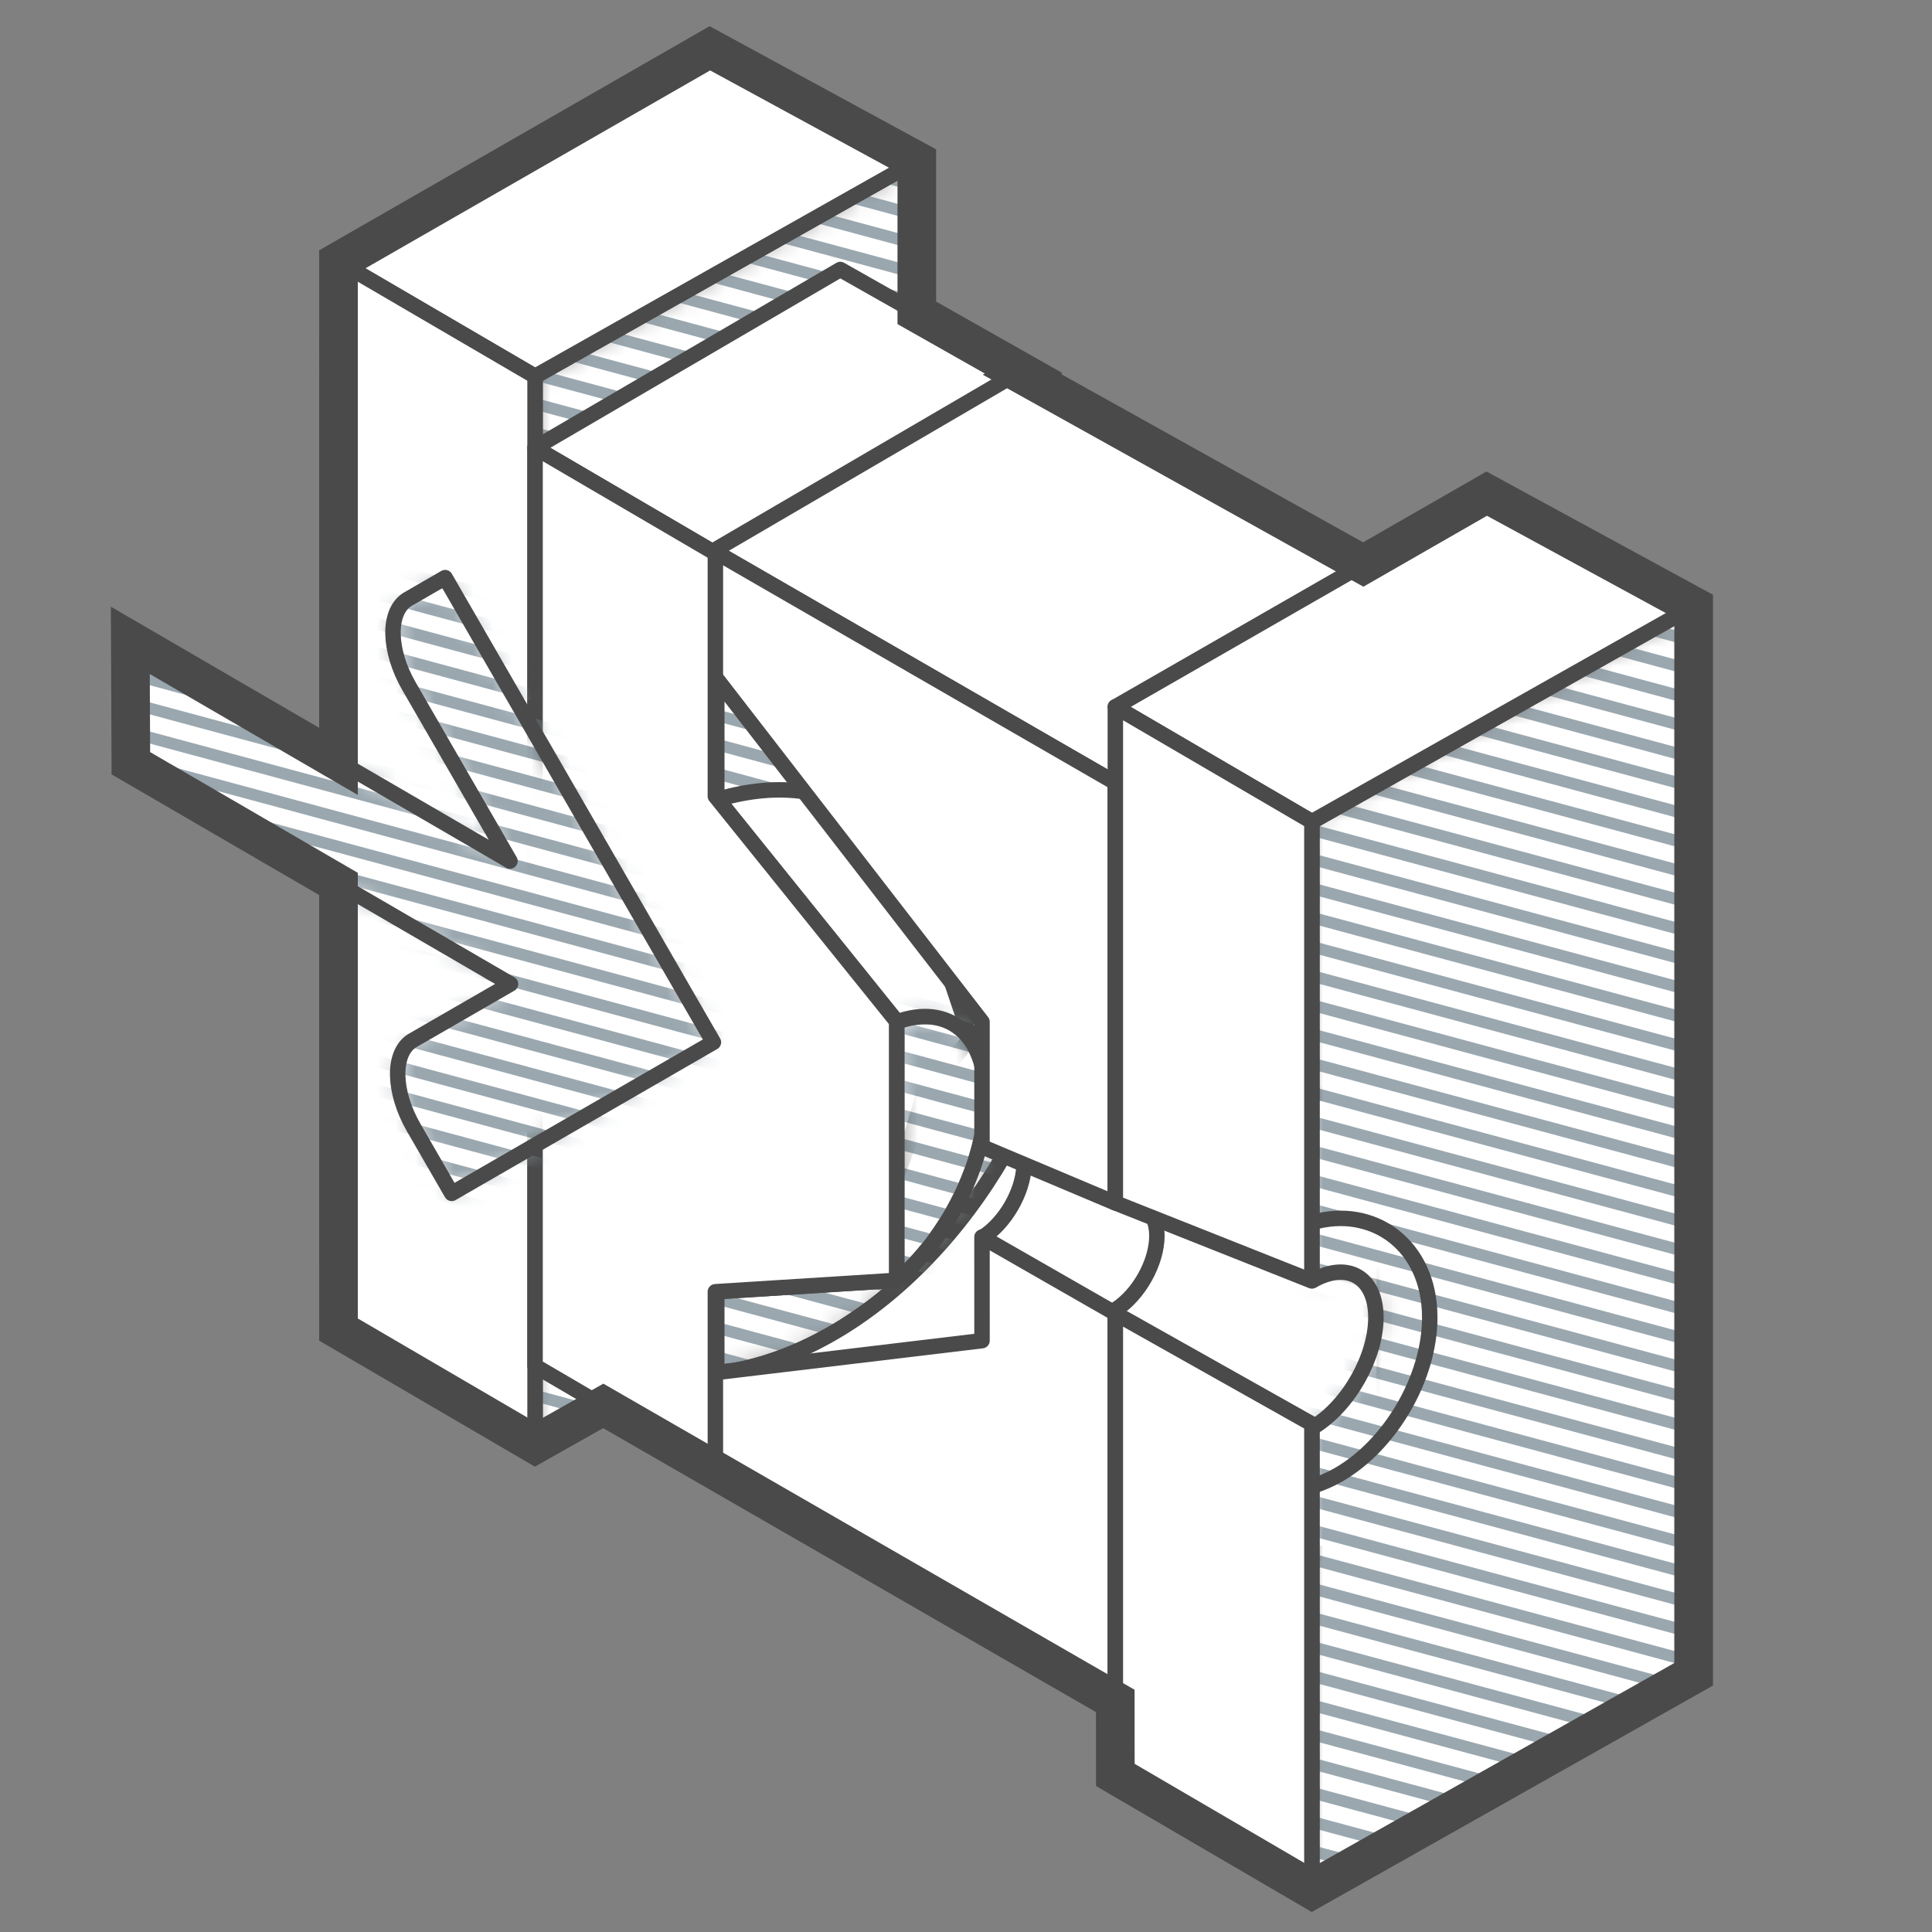
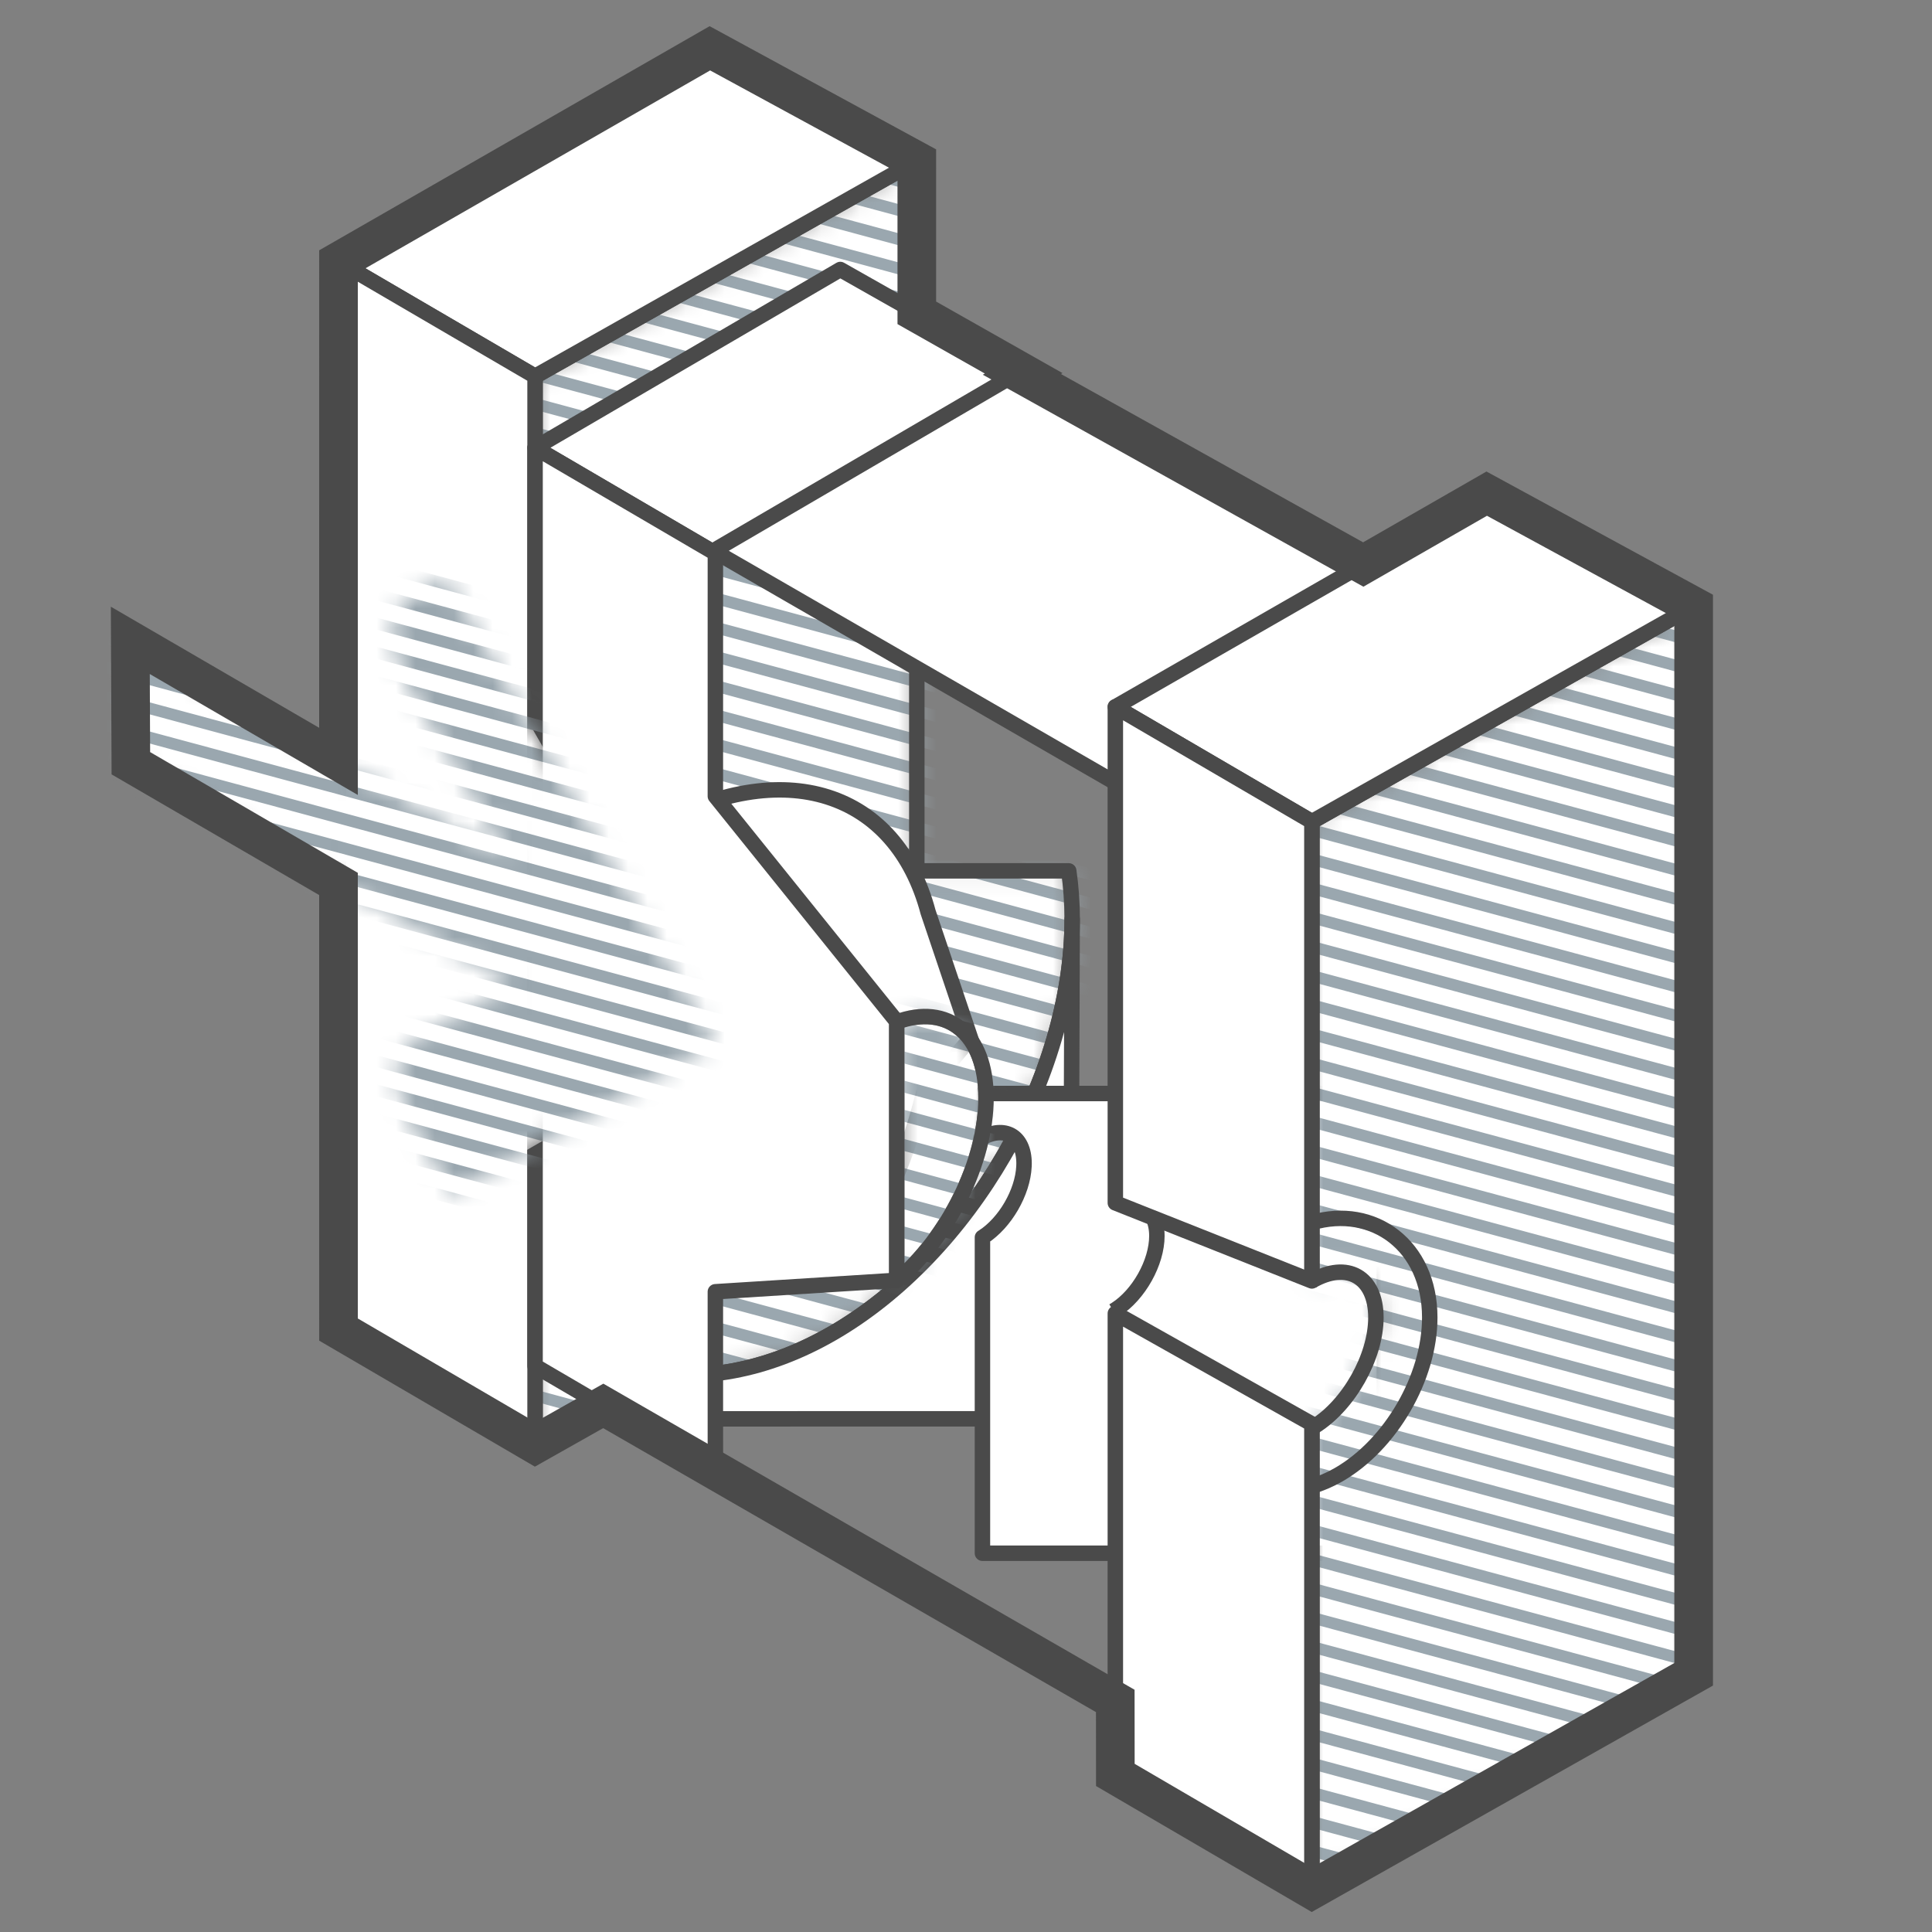
<svg xmlns="http://www.w3.org/2000/svg" width="100" height="100" viewBox="0 0 100 100" fill="none">
  <rect x="0" y="0" width="100" height="100" fill="#808080" stroke="none" />
  <mask id="mask0_1164_24412" style="mask-type:alpha" maskUnits="userSpaceOnUse" x="27" y="8" width="29" height="67">
    <path d="M47.455 8.326L47.454 45.075L55.318 45.076C55.434 45.876 55.495 46.712 55.495 47.58C55.495 55.752 50.178 64.923 43.082 69.015C40.032 70.773 36.949 71.413 34.155 71.115L27.694 74.761V19.477L47.455 8.326Z" fill="white" />
  </mask>
  <g mask="url(#mask0_1164_24412)">
    <path d="M47.455 8.326L47.454 45.075L55.318 45.076C55.434 45.876 55.495 46.712 55.495 47.58C55.495 55.752 50.178 64.923 43.082 69.015C40.032 70.773 36.949 71.413 34.155 71.115L27.694 74.761V19.477L47.455 8.326Z" fill="white" />
    <path d="M1.919 50.192L89.391 73.763M1.919 -4.162L89.391 19.409L1.919 -4.162ZM1.919 -2.652L89.391 20.919L1.919 -2.652ZM1.919 -1.142L89.391 22.429L1.919 -1.142ZM1.919 0.368L89.391 23.939L1.919 0.368ZM1.919 1.878L89.391 25.449L1.919 1.878ZM1.919 3.387L89.391 26.958L1.919 3.387ZM1.919 4.897L89.391 28.468L1.919 4.897ZM1.919 6.407L89.391 29.978L1.919 6.407ZM1.919 7.917L89.391 31.488L1.919 7.917ZM1.919 9.427L89.391 32.998L1.919 9.427ZM1.919 10.937L89.391 34.508L1.919 10.937ZM1.919 12.446L89.391 36.017L1.919 12.446ZM1.919 13.956L89.391 37.527L1.919 13.956ZM1.919 15.466L89.391 39.037L1.919 15.466ZM1.919 16.976L89.391 40.547L1.919 16.976ZM1.919 18.486L89.391 42.057L1.919 18.486ZM1.919 19.995L89.391 43.566L1.919 19.995ZM1.919 21.505L89.391 45.076L1.919 21.505ZM1.919 42.643L89.391 66.214L1.919 42.643ZM1.919 41.133L89.391 64.704L1.919 41.133ZM1.919 39.623L89.391 63.194L1.919 39.623ZM1.919 38.113L89.391 61.684L1.919 38.113ZM1.919 36.603L89.391 60.174L1.919 36.603ZM1.919 35.093L89.391 58.665L1.919 35.093ZM1.919 33.584L89.391 57.155L1.919 33.584ZM1.919 32.074L89.391 55.645L1.919 32.074ZM1.919 30.564L89.391 54.135L1.919 30.564ZM1.919 29.054L89.391 52.625L1.919 29.054ZM1.919 27.544L89.391 51.115L1.919 27.544ZM1.919 26.035L89.391 49.606L1.919 26.035ZM1.919 24.525L89.391 48.096L1.919 24.525ZM1.919 23.015L89.391 46.586L1.919 23.015ZM1.919 48.682L89.391 72.253L1.919 48.682ZM1.919 47.172L89.391 70.743L1.919 47.172ZM1.919 45.662L89.391 69.233L1.919 45.662ZM1.919 44.153L89.391 67.724L1.919 44.153ZM1.919 59.251L89.391 82.822L1.919 59.251ZM1.919 60.76L89.391 84.332L1.919 60.76ZM1.919 62.27L89.391 85.841L1.919 62.27ZM1.919 63.78L89.391 87.351L1.919 63.78ZM1.919 65.29L89.391 88.861L1.919 65.29ZM1.919 66.8L89.391 90.371L1.919 66.8ZM1.919 57.741L89.391 81.312L1.919 57.741ZM1.919 56.231L89.391 79.802L1.919 56.231ZM1.919 54.721L89.391 78.292L1.919 54.721ZM1.919 53.211L89.391 76.782L1.919 53.211ZM1.919 51.702L89.391 75.273L1.919 51.702Z" stroke="#9AA7AF" stroke-width="0.6" stroke-linecap="round" stroke-linejoin="round" />
  </g>
  <path fill-rule="evenodd" clip-rule="evenodd" d="M47.455 8.326L47.454 45.075L55.318 45.076C55.434 45.876 55.495 46.712 55.495 47.58C55.495 55.752 50.178 64.923 43.082 69.015C40.032 70.773 36.949 71.413 34.155 71.115L27.694 74.761V19.477L47.455 8.326Z" stroke="#4A4A4A" stroke-width="0.8" stroke-linejoin="round" />
  <path fill-rule="evenodd" clip-rule="evenodd" d="M36.743 2.5L47.454 8.326L27.694 19.477L17.521 13.535L36.743 2.5Z" fill="white" stroke="#4A4A4A" stroke-width="0.8" stroke-linejoin="round" />
  <path fill-rule="evenodd" clip-rule="evenodd" d="M27.694 74.761L17.521 68.818V13.535L27.694 19.477V74.761Z" fill="white" stroke="#4A4A4A" stroke-width="0.8" stroke-linejoin="round" />
  <path fill-rule="evenodd" clip-rule="evenodd" d="M43.493 13.949L52.985 19.323L37.028 28.638L27.695 23.177L43.493 13.949Z" fill="white" stroke="#4A4A4A" stroke-width="0.8" stroke-linejoin="round" />
  <path fill-rule="evenodd" clip-rule="evenodd" d="M55.494 47.58C55.494 55.752 50.178 64.923 43.082 69.015C39.653 70.992 36.181 71.555 33.125 70.96V73.439L55.318 73.438C55.434 74.238 55.494 46.712 55.494 47.58Z" fill="white" stroke="#4A4A4A" stroke-width="0.8" />
  <path fill-rule="evenodd" clip-rule="evenodd" d="M71.653 56.6V80.395H50.851L50.851 64.045L50.881 64.027C52.023 63.295 52.938 61.717 53.001 60.369L53.005 60.221C53.005 58.793 51.997 58.216 50.753 58.933L50.851 58.879L50.851 56.6H71.653Z" fill="white" stroke="#4A4A4A" stroke-width="0.8" stroke-linejoin="round" />
  <path fill-rule="evenodd" clip-rule="evenodd" d="M59.069 62.451C59.564 62.639 59.88 63.172 59.88 63.971C59.88 65.349 58.94 67.018 57.756 67.777L57.628 67.855" fill="white" />
  <path d="M59.069 62.451C59.564 62.639 59.88 63.172 59.88 63.971C59.88 65.349 58.94 67.018 57.756 67.777L57.628 67.855" stroke="#4A4A4A" stroke-width="0.8" stroke-linejoin="round" />
  <path fill-rule="evenodd" clip-rule="evenodd" d="M33.717 42.859C33.26 43.117 32.807 43.395 32.361 43.692L32.361 61.984L45.901 61.984C46.705 60.227 47.345 58.427 47.791 56.638L50.236 53.734L48.039 47.213C46.391 41.001 40.604 38.984 33.717 42.859Z" fill="white" stroke="#4A4A4A" stroke-width="0.8" />
  <mask id="mask1_1164_24412" style="mask-type:alpha" maskUnits="userSpaceOnUse" x="46" y="52" width="6" height="15">
    <path d="M46.409 52.901C49.045 51.929 51.036 53.502 51.036 56.822C51.036 60.143 49.045 64.101 46.409 66.285L46.409 52.901Z" fill="white" />
  </mask>
  <g mask="url(#mask1_1164_24412)">
    <path d="M46.409 52.901C49.045 51.929 51.036 53.502 51.036 56.822C51.036 60.143 49.045 64.101 46.409 66.285L46.409 52.901Z" fill="white" stroke="#4A4A4A" stroke-width="0.8" stroke-linejoin="round" />
    <path d="M1.919 50.192L89.391 73.763M1.919 -4.162L89.391 19.409L1.919 -4.162ZM1.919 -2.652L89.391 20.919L1.919 -2.652ZM1.919 -1.142L89.391 22.429L1.919 -1.142ZM1.919 0.368L89.391 23.939L1.919 0.368ZM1.919 1.878L89.391 25.449L1.919 1.878ZM1.919 3.387L89.391 26.958L1.919 3.387ZM1.919 4.897L89.391 28.468L1.919 4.897ZM1.919 6.407L89.391 29.978L1.919 6.407ZM1.919 7.917L89.391 31.488L1.919 7.917ZM1.919 9.427L89.391 32.998L1.919 9.427ZM1.919 10.937L89.391 34.508L1.919 10.937ZM1.919 12.446L89.391 36.017L1.919 12.446ZM1.919 13.956L89.391 37.527L1.919 13.956ZM1.919 15.466L89.391 39.037L1.919 15.466ZM1.919 16.976L89.391 40.547L1.919 16.976ZM1.919 18.486L89.391 42.057L1.919 18.486ZM1.919 19.995L89.391 43.566L1.919 19.995ZM1.919 21.505L89.391 45.076L1.919 21.505ZM1.919 42.643L89.391 66.214L1.919 42.643ZM1.919 41.133L89.391 64.704L1.919 41.133ZM1.919 39.623L89.391 63.194L1.919 39.623ZM1.919 38.113L89.391 61.684L1.919 38.113ZM1.919 36.603L89.391 60.174L1.919 36.603ZM1.919 35.093L89.391 58.665L1.919 35.093ZM1.919 33.584L89.391 57.155L1.919 33.584ZM1.919 32.074L89.391 55.645L1.919 32.074ZM1.919 30.564L89.391 54.135L1.919 30.564ZM1.919 29.054L89.391 52.625L1.919 29.054ZM1.919 27.544L89.391 51.115L1.919 27.544ZM1.919 26.035L89.391 49.606L1.919 26.035ZM1.919 24.525L89.391 48.096L1.919 24.525ZM1.919 23.015L89.391 46.586L1.919 23.015ZM1.919 48.682L89.391 72.253L1.919 48.682ZM1.919 47.172L89.391 70.743L1.919 47.172ZM1.919 45.662L89.391 69.233L1.919 45.662ZM1.919 44.152L89.391 67.724L1.919 44.152ZM1.919 59.251L89.391 82.822L1.919 59.251ZM1.919 60.76L89.391 84.332L1.919 60.76ZM1.919 62.27L89.391 85.841L1.919 62.27ZM1.919 63.78L89.391 87.351L1.919 63.78ZM1.919 65.29L89.391 88.861L1.919 65.29ZM1.919 66.8L89.391 90.371L1.919 66.8ZM1.919 57.741L89.391 81.312L1.919 57.741ZM1.919 56.231L89.391 79.802L1.919 56.231ZM1.919 54.721L89.391 78.292L1.919 54.721ZM1.919 53.211L89.391 76.782L1.919 53.211ZM1.919 51.702L89.391 75.273L1.919 51.702Z" stroke="#9AA7AF" stroke-width="0.6" stroke-linecap="round" stroke-linejoin="round" />
  </g>
  <path fill-rule="evenodd" clip-rule="evenodd" d="M46.409 52.901C49.045 51.929 51.036 53.502 51.036 56.822C51.036 60.143 49.045 64.101 46.409 66.285L46.409 52.901Z" stroke="#4A4A4A" stroke-width="0.8" stroke-linejoin="round" />
  <path fill-rule="evenodd" clip-rule="evenodd" d="M52.724 19.283L74.062 31.169L57.726 40.513L36.926 28.511L52.724 19.283Z" fill="white" stroke="#4A4A4A" stroke-width="0.8" stroke-linejoin="round" />
-   <path fill-rule="evenodd" clip-rule="evenodd" d="M36.926 28.511L57.726 40.513L57.726 62.262L50.828 59.354L50.829 52.891L37.101 35.145V41.303L46.409 52.865V66.269L37.101 66.857V71.037L50.829 69.392L50.828 64.028L57.726 67.98L57.726 88.04L36.926 76.038V28.511Z" fill="white" stroke="#4A4A4A" stroke-width="0.8" stroke-linejoin="round" />
  <path fill-rule="evenodd" clip-rule="evenodd" d="M27.695 23.177L37.028 28.638L37.027 41.213L46.409 52.865V66.269L37.027 66.861L37.028 76.165L27.695 70.704V23.177Z" fill="white" stroke="#4A4A4A" stroke-width="0.8" stroke-linejoin="round" />
  <mask id="mask2_1164_24412" style="mask-type:alpha" maskUnits="userSpaceOnUse" x="67" y="31" width="21" height="67">
    <path d="M67.903 42.529L87.663 31.378V86.661L67.903 97.812L67.903 73.91L68.055 73.818C69.814 72.713 71.216 70.238 71.216 68.195C71.216 66.094 69.733 65.246 67.903 66.301L67.903 42.529Z" fill="white" />
  </mask>
  <g mask="url(#mask2_1164_24412)">
    <path d="M67.903 42.529L87.663 31.378V86.661L67.903 97.812L67.903 73.91L68.055 73.818C69.814 72.713 71.216 70.238 71.216 68.195C71.216 66.094 69.733 65.246 67.903 66.301L67.903 42.529Z" fill="white" />
    <path d="M21.919 68.317L109.391 91.888M21.919 13.963L109.391 37.534L21.919 13.963ZM21.919 15.473L109.391 39.044L21.919 15.473ZM21.919 16.983L109.391 40.554L21.919 16.983ZM21.919 18.493L109.391 42.064L21.919 18.493ZM21.919 20.003L109.391 43.574L21.919 20.003ZM21.919 21.512L109.391 45.083L21.919 21.512ZM21.919 23.022L109.391 46.593L21.919 23.022ZM21.919 24.532L109.391 48.103L21.919 24.532ZM21.919 26.042L109.391 49.613L21.919 26.042ZM21.919 27.552L109.391 51.123L21.919 27.552ZM21.919 29.061L109.391 52.633L21.919 29.061ZM21.919 30.571L109.391 54.142L21.919 30.571ZM21.919 32.081L109.391 55.652L21.919 32.081ZM21.919 33.591L109.391 57.162L21.919 33.591ZM21.919 35.101L109.391 58.672L21.919 35.101ZM21.919 36.611L109.391 60.182L21.919 36.611ZM21.919 38.12L109.391 61.691L21.919 38.12ZM21.919 39.63L109.391 63.201L21.919 39.63ZM21.919 60.768L109.391 84.339L21.919 60.768ZM21.919 59.258L109.391 82.829L21.919 59.258ZM21.919 57.748L109.391 81.319L21.919 57.748ZM21.919 56.238L109.391 79.809L21.919 56.238ZM21.919 54.728L109.391 78.299L21.919 54.728ZM21.919 53.218L109.391 76.79L21.919 53.218ZM21.919 51.709L109.391 75.28L21.919 51.709ZM21.919 50.199L109.391 73.77L21.919 50.199ZM21.919 48.689L109.391 72.26L21.919 48.689ZM21.919 47.179L109.391 70.75L21.919 47.179ZM21.919 45.669L109.391 69.24L21.919 45.669ZM21.919 44.16L109.391 67.731L21.919 44.16ZM21.919 42.65L109.391 66.221L21.919 42.65ZM21.919 41.14L109.391 64.711L21.919 41.14ZM21.919 66.807L109.391 90.378L21.919 66.807ZM21.919 65.297L109.391 88.868L21.919 65.297ZM21.919 63.787L109.391 87.358L21.919 63.787ZM21.919 62.277L109.391 85.849L21.919 62.277ZM21.919 77.376L109.391 100.947L21.919 77.376ZM21.919 78.885L109.391 102.456L21.919 78.885ZM21.919 80.395L109.391 103.966L21.919 80.395ZM21.919 81.905L109.391 105.476L21.919 81.905ZM21.919 83.415L109.391 106.986L21.919 83.415ZM21.919 84.925L109.391 108.496L21.919 84.925ZM21.919 75.866L109.391 99.437L21.919 75.866ZM21.919 74.356L109.391 97.927L21.919 74.356ZM21.919 72.846L109.391 96.417L21.919 72.846ZM21.919 71.336L109.391 94.907L21.919 71.336ZM21.919 69.826L109.391 93.398L21.919 69.826Z" stroke="#9AA7AF" stroke-width="0.6" stroke-linecap="round" stroke-linejoin="round" />
  </g>
  <path d="M67.903 66.225V42.529L87.663 31.378V86.661L67.903 97.812V73.779" stroke="#4A4A4A" stroke-width="0.8" stroke-linejoin="round" />
  <path fill-rule="evenodd" clip-rule="evenodd" d="M76.952 25.551L87.663 31.378L67.903 42.529L57.73 36.586L76.952 25.551Z" fill="white" stroke="#4A4A4A" stroke-width="0.8" stroke-linejoin="round" />
  <path fill-rule="evenodd" clip-rule="evenodd" d="M67.903 73.705V97.812L57.73 91.87V67.983L67.903 73.705ZM57.73 36.586L67.903 42.529V66.301L57.73 62.261V36.586Z" fill="white" stroke="#4A4A4A" stroke-width="0.8" stroke-linejoin="round" />
  <path d="M67.903 63.282C71.094 62.345 74.004 64.478 74.004 68.195C74.004 71.294 71.987 74.773 69.296 76.325C68.831 76.593 68.364 76.793 67.902 76.928" stroke="#4A4A4A" stroke-width="0.8" />
  <path d="M67.903 66.301C69.733 65.246 71.216 66.094 71.216 68.195C71.216 70.238 69.814 72.713 68.055 73.818L67.903 73.91" stroke="#4A4A4A" stroke-width="0.8" stroke-linejoin="round" />
  <mask id="mask3_1164_24412" style="mask-type:alpha" maskUnits="userSpaceOnUse" x="6" y="29" width="31" height="33">
    <path d="M23.38 61.77L21.413 58.364C20.352 56.526 20.307 54.555 21.293 53.895L21.365 53.849L26.424 50.93L6.773 39.505L6.745 33.145L26.396 44.569L21.17 35.52C20.109 33.682 20.064 31.711 21.05 31.051L21.122 31.006L23.04 29.898L36.926 53.949L23.38 61.77Z" fill="white" />
  </mask>
  <g mask="url(#mask3_1164_24412)">
    <path d="M23.38 61.77L21.413 58.364C20.352 56.526 20.307 54.555 21.293 53.895L21.365 53.849L26.424 50.93L6.773 39.505L6.745 33.145L26.396 44.569L21.17 35.52C20.109 33.682 20.064 31.711 21.05 31.051L21.122 31.006L23.04 29.898L36.926 53.949L23.38 61.77Z" fill="white" />
    <path d="M1.919 50.192L89.391 73.763M1.919 -4.162L89.391 19.409L1.919 -4.162ZM1.919 -2.652L89.391 20.919L1.919 -2.652ZM1.919 -1.142L89.391 22.429L1.919 -1.142ZM1.919 0.368L89.391 23.939L1.919 0.368ZM1.919 1.878L89.391 25.449L1.919 1.878ZM1.919 3.387L89.391 26.959L1.919 3.387ZM1.919 4.897L89.391 28.468L1.919 4.897ZM1.919 6.407L89.391 29.978L1.919 6.407ZM1.919 7.917L89.391 31.488L1.919 7.917ZM1.919 9.427L89.391 32.998L1.919 9.427ZM1.919 10.937L89.391 34.508L1.919 10.937ZM1.919 12.446L89.391 36.017L1.919 12.446ZM1.919 13.956L89.391 37.527L1.919 13.956ZM1.919 15.466L89.391 39.037L1.919 15.466ZM1.919 16.976L89.391 40.547L1.919 16.976ZM1.919 18.486L89.391 42.057L1.919 18.486ZM1.919 19.995L89.391 43.566L1.919 19.995ZM1.919 21.505L89.391 45.076L1.919 21.505ZM1.919 42.643L89.391 66.214L1.919 42.643ZM1.919 41.133L89.391 64.704L1.919 41.133ZM1.919 39.623L89.391 63.194L1.919 39.623ZM1.919 38.113L89.391 61.684L1.919 38.113ZM1.919 36.603L89.391 60.174L1.919 36.603ZM1.919 35.094L89.391 58.665L1.919 35.094ZM1.919 33.584L89.391 57.155L1.919 33.584ZM1.919 32.074L89.391 55.645L1.919 32.074ZM1.919 30.564L89.391 54.135L1.919 30.564ZM1.919 29.054L89.391 52.625L1.919 29.054ZM1.919 27.544L89.391 51.115L1.919 27.544ZM1.919 26.035L89.391 49.606L1.919 26.035ZM1.919 24.525L89.391 48.096L1.919 24.525ZM1.919 23.015L89.391 46.586L1.919 23.015ZM1.919 48.682L89.391 72.253L1.919 48.682ZM1.919 47.172L89.391 70.743L1.919 47.172ZM1.919 45.662L89.391 69.233L1.919 45.662ZM1.919 44.153L89.391 67.724L1.919 44.153ZM1.919 59.251L89.391 82.822L1.919 59.251ZM1.919 60.76L89.391 84.332L1.919 60.76ZM1.919 62.27L89.391 85.841L1.919 62.27ZM1.919 63.78L89.391 87.351L1.919 63.78ZM1.919 65.29L89.391 88.861L1.919 65.29ZM1.919 66.8L89.391 90.371L1.919 66.8ZM1.919 57.741L89.391 81.312L1.919 57.741ZM1.919 56.231L89.391 79.802L1.919 56.231ZM1.919 54.721L89.391 78.292L1.919 54.721ZM1.919 53.211L89.391 76.782L1.919 53.211ZM1.919 51.702L89.391 75.273L1.919 51.702Z" stroke="#9AA7AF" stroke-width="0.6" stroke-linecap="round" stroke-linejoin="round" />
  </g>
-   <path fill-rule="evenodd" clip-rule="evenodd" d="M23.38 61.77L21.413 58.364C20.352 56.526 20.307 54.555 21.293 53.895L21.365 53.849L26.424 50.93L6.773 39.505L6.745 33.145L26.396 44.569L21.17 35.52C20.109 33.682 20.064 31.711 21.05 31.051L21.122 31.006L23.04 29.898L36.926 53.949L23.38 61.77Z" stroke="#4A4A4A" stroke-width="0.8" stroke-linejoin="round" />
  <path fill-rule="evenodd" clip-rule="evenodd" d="M36.743 2.5L47.454 8.326L47.454 16.192L52.985 19.323L52.892 19.377L70.562 29.219L76.952 25.551L87.663 31.378V86.661L67.903 97.812L57.73 91.87L57.726 88.04L31.224 72.769L27.694 74.761L17.521 68.818L17.52 45.753L6.773 39.505L6.745 33.145L17.52 39.409L17.521 13.535L36.743 2.5Z" stroke="#4A4A4A" stroke-width="2" />
</svg>